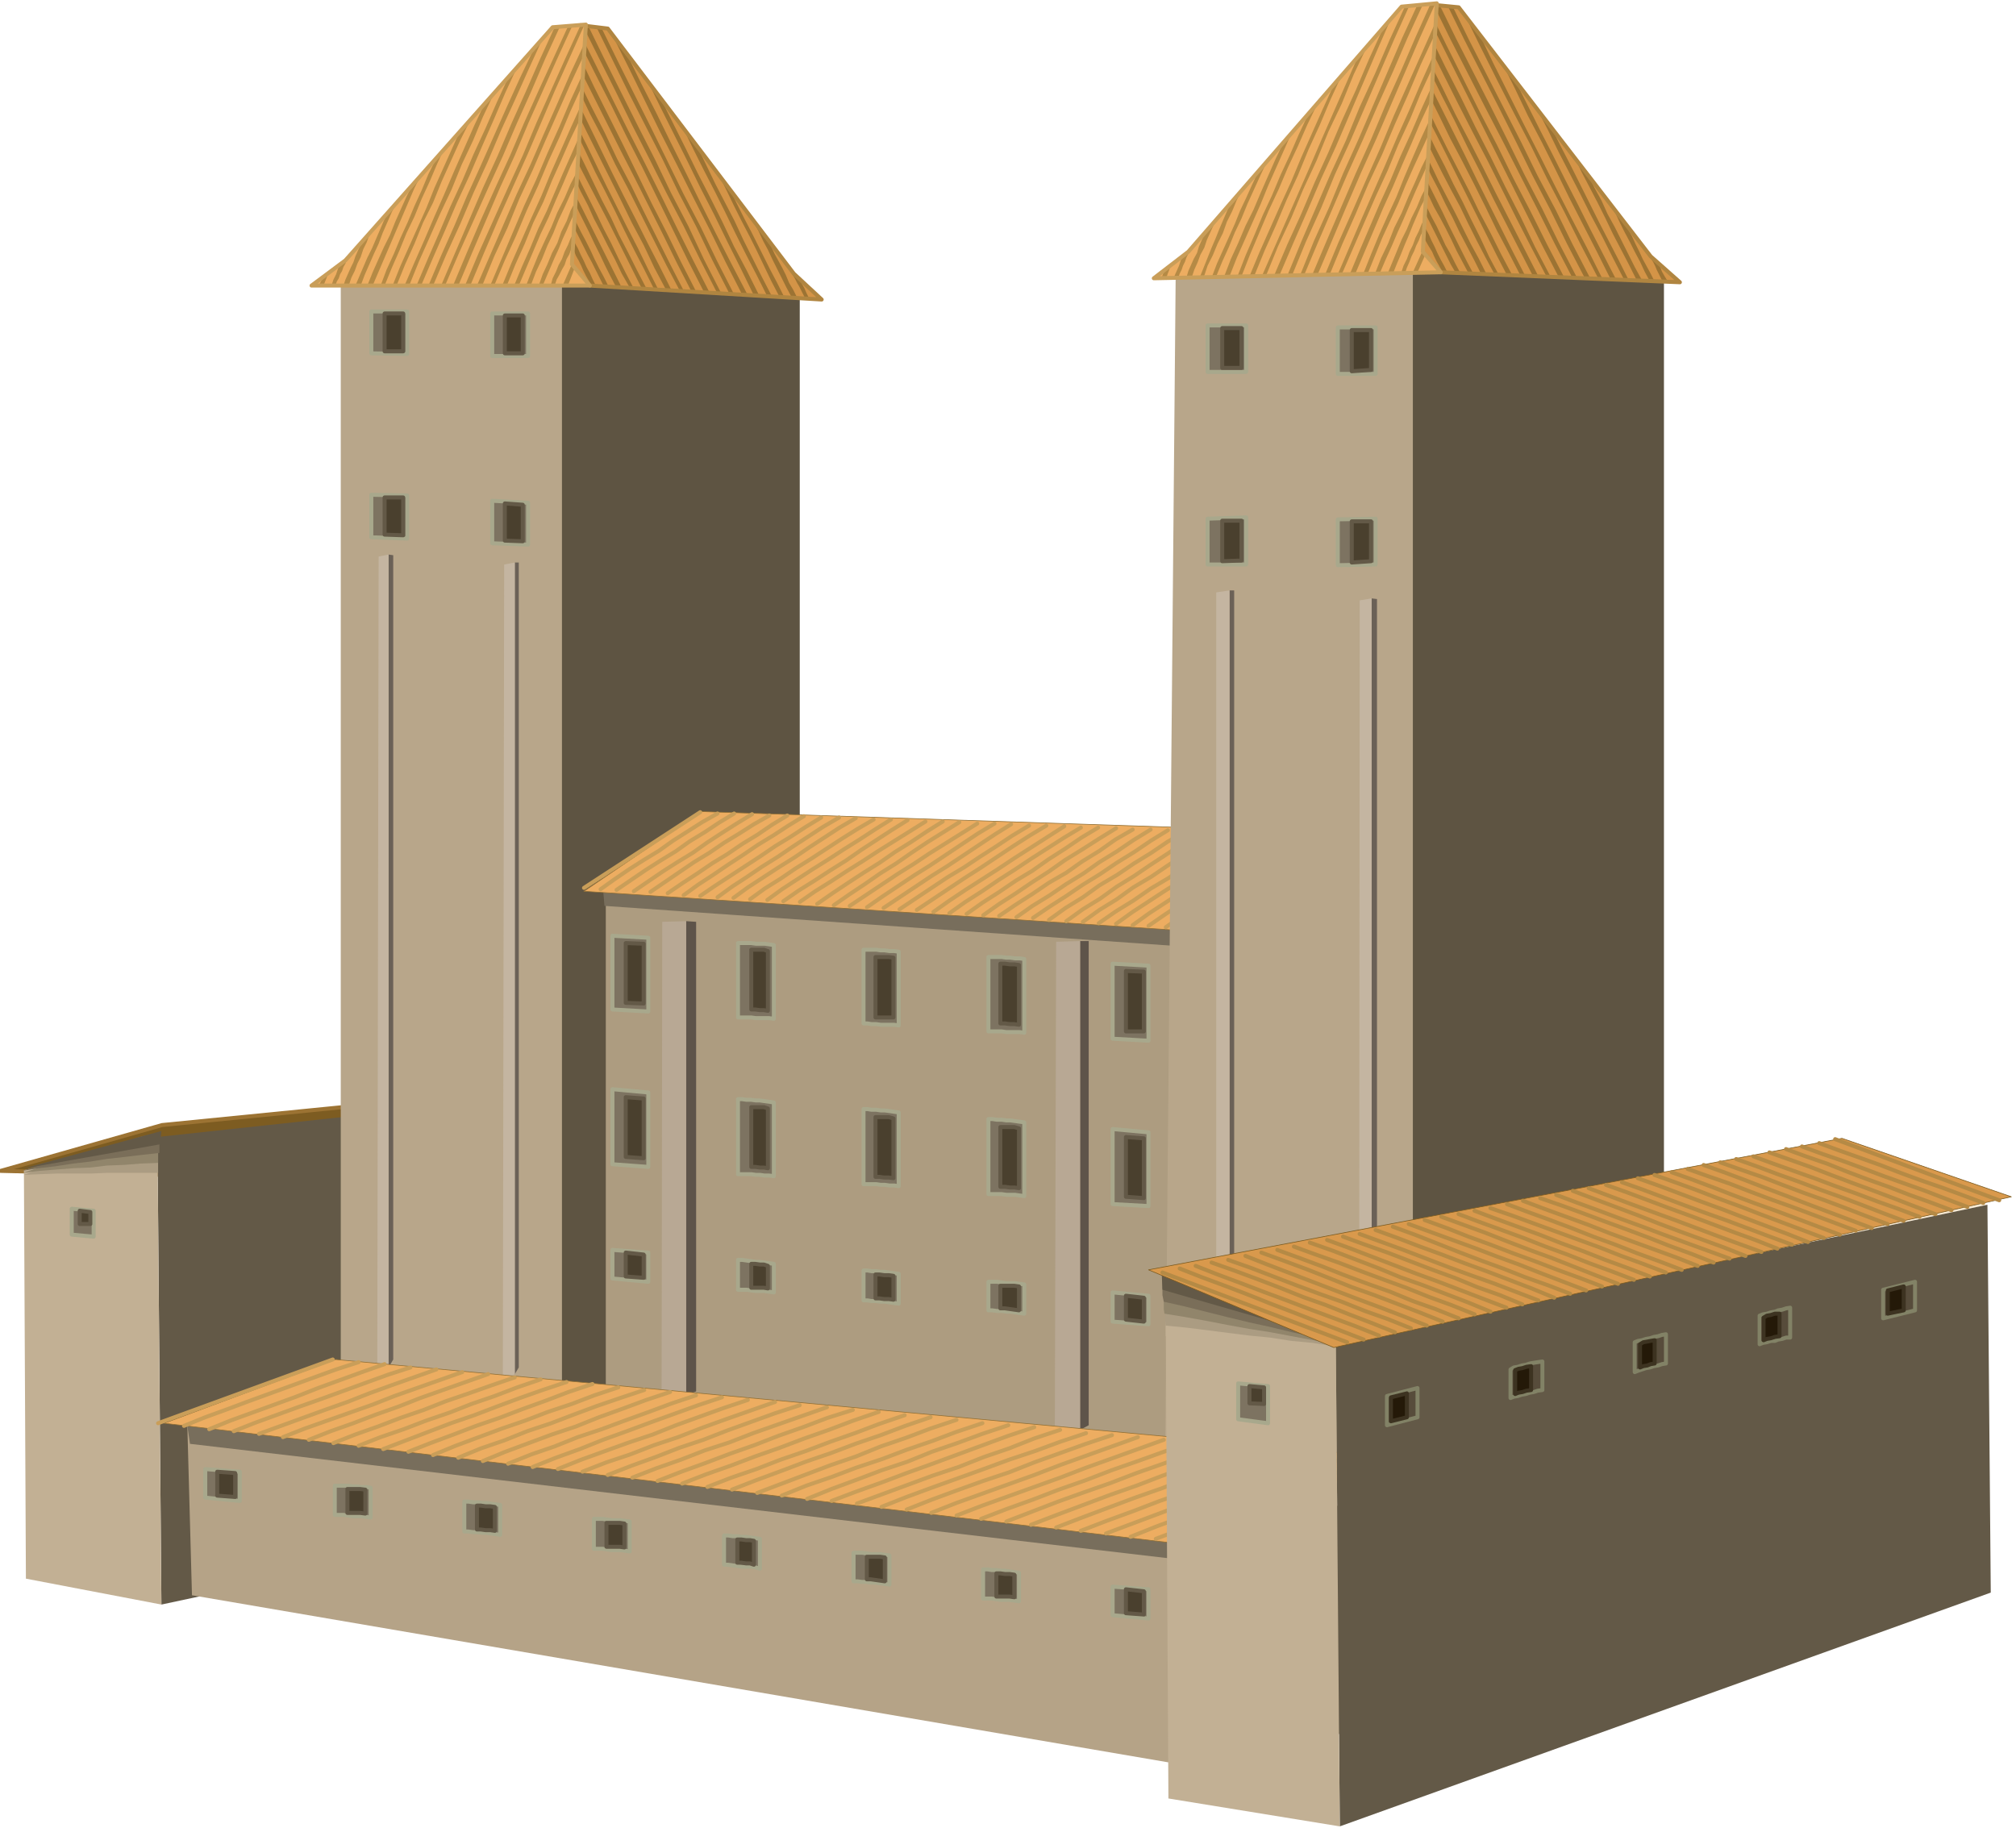
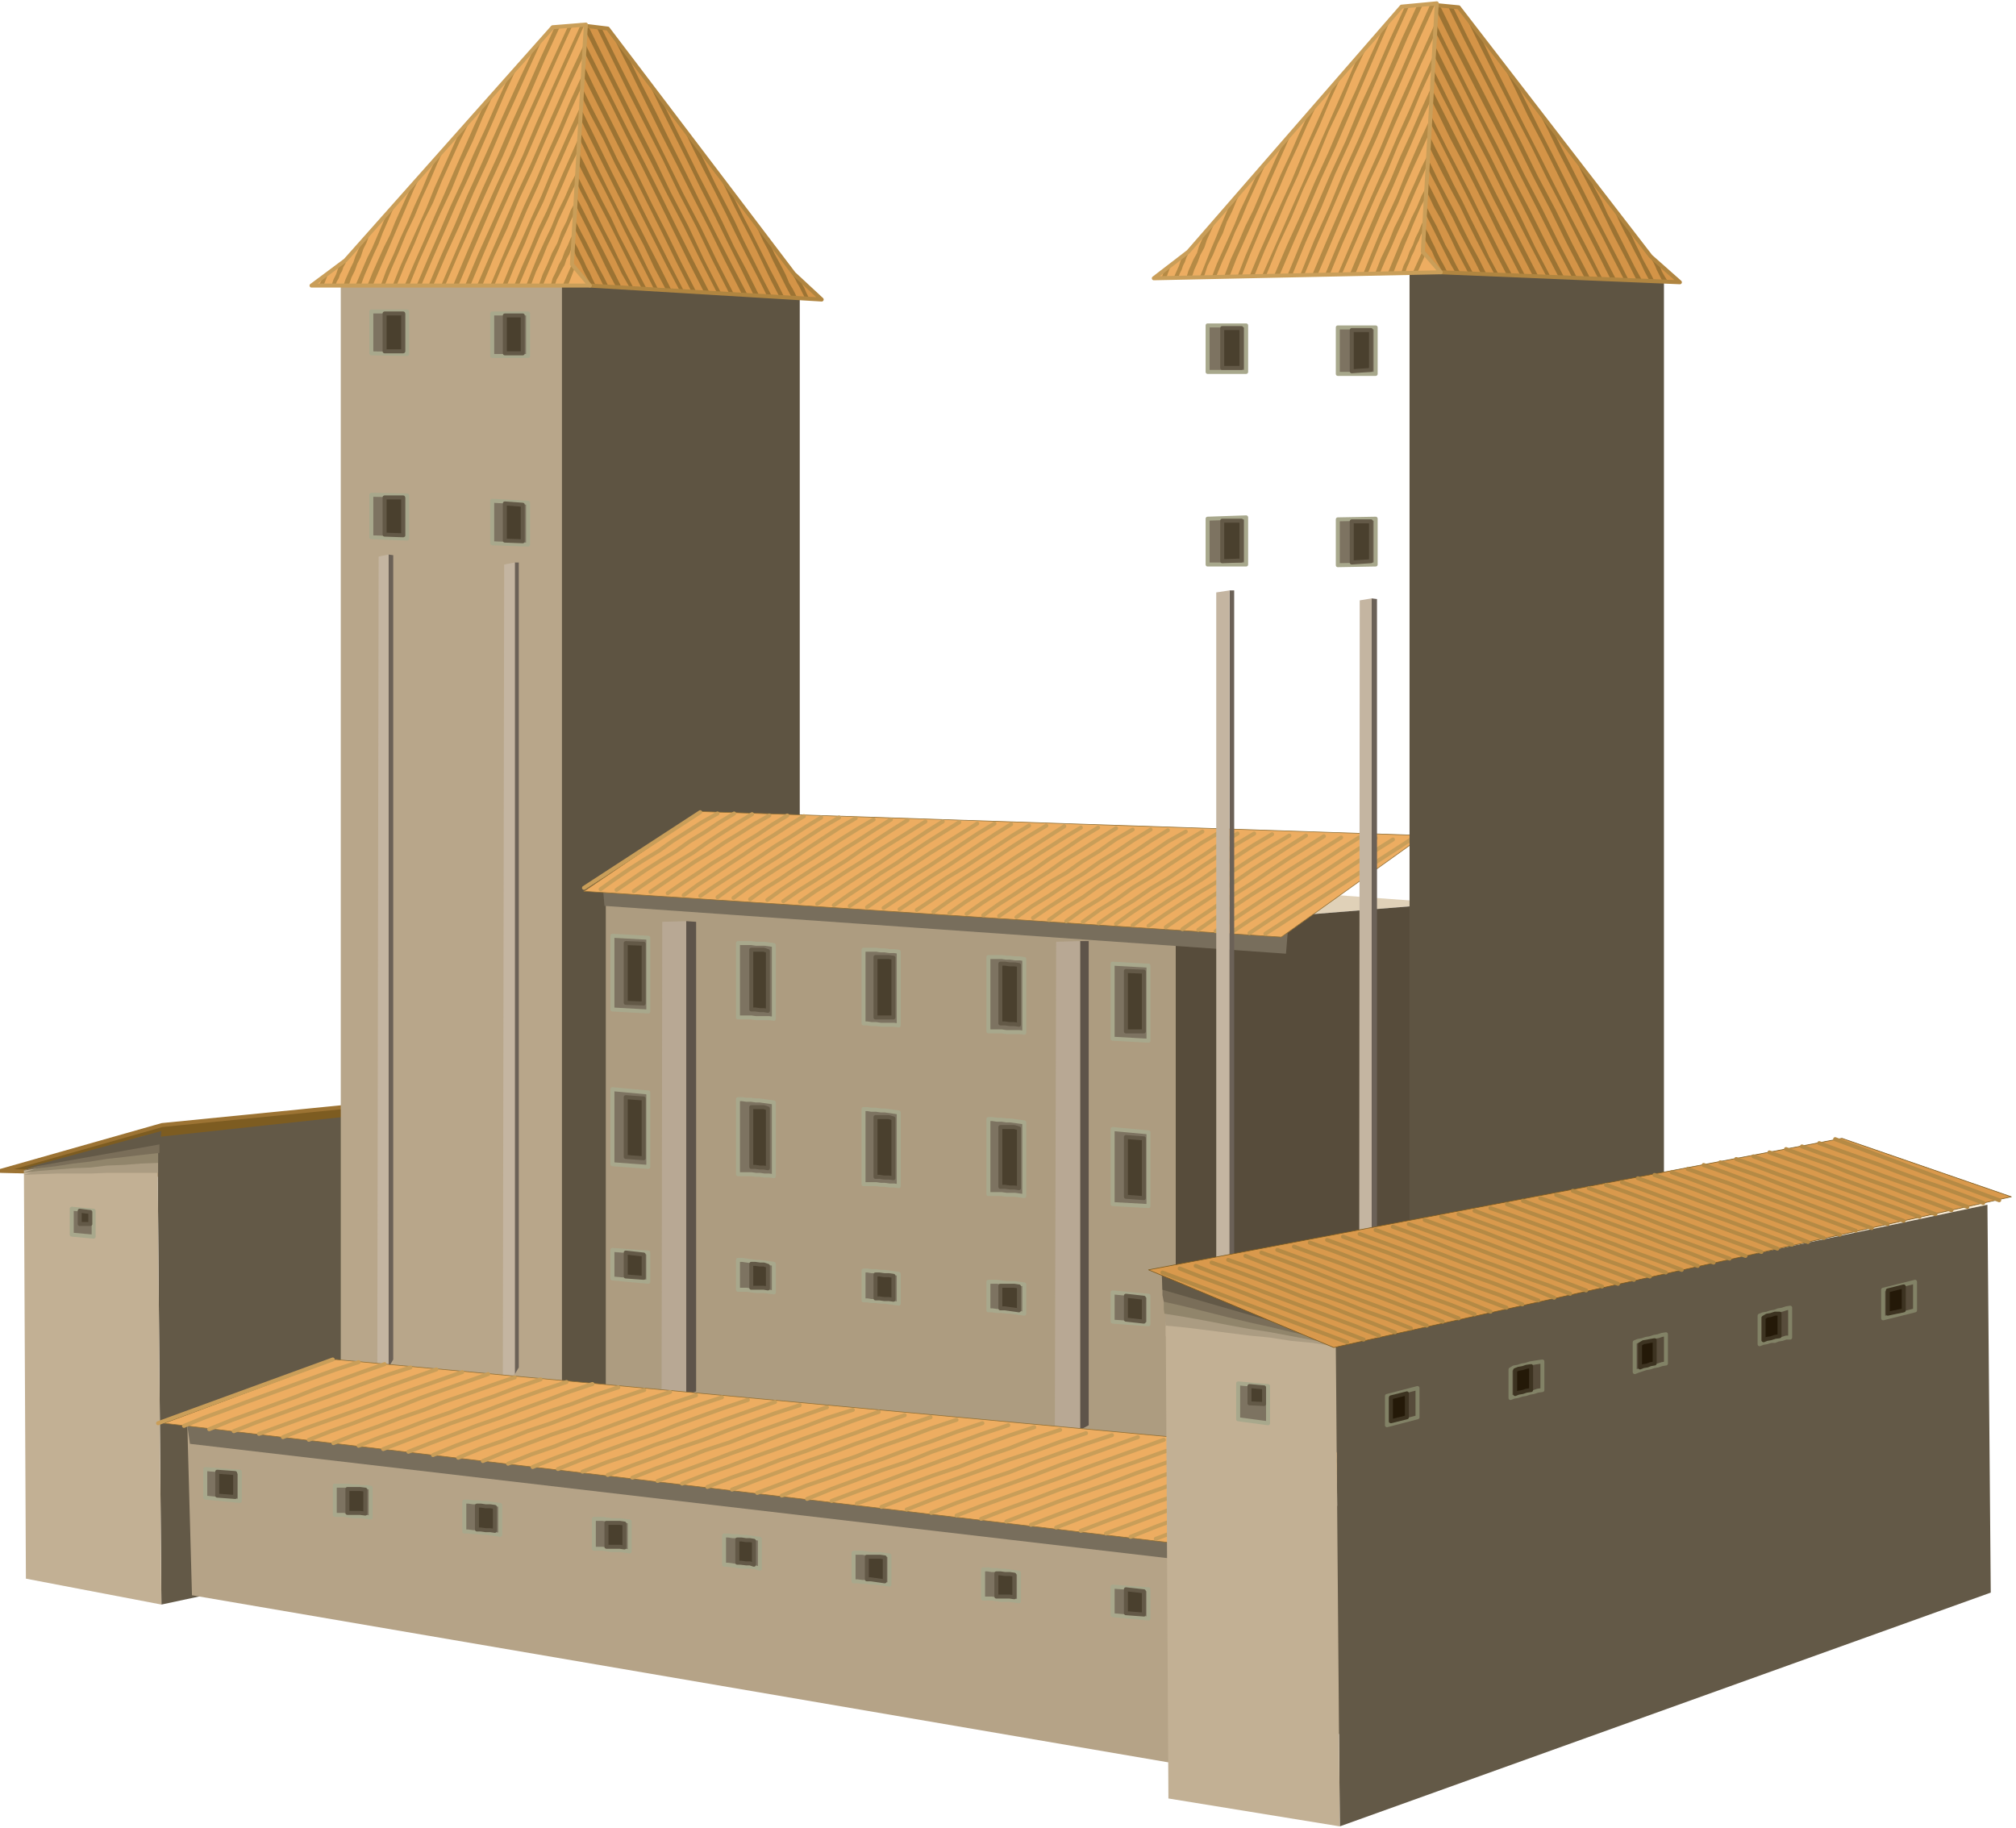
<svg xmlns="http://www.w3.org/2000/svg" fill-rule="evenodd" height="444.673" preserveAspectRatio="none" stroke-linecap="round" viewBox="0 0 3035 2752" width="490.455">
  <style>.brush2{fill:#635947}.pen2{stroke:none}.brush3{fill:#c2b094}.brush4{fill:#5e5442}.brush5{fill:#b8a68a}.brush7{fill:#574c3b}.brush9{fill:#786e5c}.brush10{fill:#edad61}.pen3,.pen4{stroke:#917036;stroke-width:1;stroke-linejoin:round}.pen4{stroke:#c99e59;stroke-width:6}.pen5{stroke:none}.brush11{fill:#5e544a}.brush12{fill:#b8a894}.brush13{fill:#6b6157}.brush14{fill:#c4b5a1}.brush19{fill:#ab9c82}.brush20{fill:#91856b}.brush21{fill:#7a6e59}.brush23{fill:#d49447}.pen8{stroke:none}.brush24{fill:#9c7333}.pen9{stroke:#b08540;stroke-width:6;stroke-linejoin:round}.pen10{stroke:none}.brush25{fill:#b58a45}.brush26{fill:#7d7361}.pen11{stroke:#a8a88c;stroke-width:6;stroke-linejoin:round}.brush27{fill:#4a402e}.pen12,.pen13{stroke:#635947;stroke-width:6;stroke-linejoin:round}.pen13{stroke:#828266}.brush28{fill:#241908}.pen14{stroke:#3d3321;stroke-width:6;stroke-linejoin:round}</style>
  <path style="stroke:#9c7333;stroke-width:6;stroke-linejoin:round;fill:#7d5c21" d="m516 1667-272 27-243 69 566 14-51-110z" />
  <path class="pen2 brush2" d="m237 1712 1335-144 4 563-1333 285-6-704z" />
  <path class="pen2 brush3" d="m36 1762 201-50 6 704-204-39-3-615z" />
  <path class="pen2 brush4" d="m840 385 364 36v1665l-364 72V385z" />
  <path class="pen2 brush5" d="m513 422 333-15v1772l-333-45V422z" />
  <path class="pen2" style="fill:#e0d1b8" d="m912 1330 480-27 789 57-411 33-858-63z" />
  <path class="pen2 brush7" d="m1770 1393 411-33v828l-411 103v-898z" />
  <path class="pen2" style="fill:#ad9c80" d="m912 1330 858 63v898l-858-123v-838z" />
  <path class="pen2 brush9" d="m906 1316 1033 83-3 37-1026-72-4-48z" />
  <path class="pen3 brush10" d="m2143 1258-214 153-1050-69 177-120 1087 36z" />
  <path class="pen4" fill="none" d="m1905 1406 219-142m-243 141 27-18 27-18 27-18 27-17 27-18 27-18 27-17 27-17m-242 139 27-18 27-17 27-18 27-17 27-18 27-18 27-18 27-17m-241 140 27-18 27-18 27-18 27-17 27-18 27-17 27-18 27-17m-242 139 26-18 27-17 27-18 27-17 27-18 27-17 27-17 27-17m-239 138 26-18 27-18 26-17 27-17 26-18 27-18 27-17 27-17m-238 137 26-18 26-17 26-17 27-17 26-18 27-17 26-17 27-17m-237 136 26-18 26-17 27-17 27-16 26-18 26-17 27-17 27-16m-236 135 25-18 26-17 26-17 27-17 26-18 27-17 26-17 27-16m-235 135 25-18 26-17 26-17 27-16 25-18 26-17 26-17 27-16m-234 135 26-18 26-16 26-18 27-16 25-17 27-17 25-17 27-16m-233 133 25-18 26-16 25-18 27-16 25-17 26-17 25-17 27-16m-231 134 25-18 26-16 25-18 26-16 25-17 26-17 25-17 27-16m-231 133 25-18 26-16 25-18 27-16 25-17 26-16 25-17 27-15m-230 130 25-17 25-16 25-17 26-16 25-17 26-16 25-17 26-16m-228 131 24-17 26-16 25-17 26-16 24-17 26-16 25-17 26-16m-228 130 25-17 25-16 25-17 26-15 24-17 26-16 24-17 26-15m-225 129 24-17 25-16 25-17 25-16 24-17 26-16 25-16 26-16m-225 129 24-17 25-16 25-17 25-15 24-17 25-16 25-17 25-15m-224 129 24-17 25-16 25-17 25-16 24-16 25-16 25-16 25-15m-222 127 24-17 24-16 25-16 25-16 24-16 25-16 25-16 25-16m-222 126 24-16 24-16 24-16 25-16 24-16 24-16 25-16 25-15m-221 126 24-16 24-16 24-16 25-15 24-16 25-16 24-16 25-15m-219 124 24-16 24-16 24-16 24-15 24-16 24-16 24-16 24-15m-217 125 23-16 24-16 24-16 24-15 24-16 24-16 24-16 25-15m-218 124 24-16 24-16 24-16 24-15 24-16 24-15 24-15 24-15m-216 123 23-16 24-16 23-16 24-15 23-16 24-16 24-15 24-15m-214 123 23-16 24-16 23-15 24-15 23-16 24-15 24-16 24-15m-215 121 23-16 24-15 23-15 24-15 23-15 24-15 24-15 24-15m-214 120 23-16 24-15 23-15 24-15 23-16 23-15 23-15 24-15m-211 120 22-16 23-15 23-15 24-15 23-15 24-15 23-15 24-15m-212 120 22-16 24-15 22-15 24-15 23-15 23-15 24-15 24-14m-211 118 22-16 23-15 23-15 24-15 22-15 23-15 23-15 24-14m-208 119 22-16 23-15 22-15 24-15 22-15 23-15 23-15 24-14m-209 118 22-15 23-15 23-15 23-15 22-15 23-14 23-15 23-14m-207 117 22-16 23-15 22-15 23-15 22-15 23-14 23-15 23-14m-205 116 22-15 23-15 22-15 23-14 22-15 23-14 22-15 23-14m-206 115 22-15 22-15 22-15 23-14 22-15 23-14 22-14 23-13m-204 114 22-15 22-15 22-14 23-14 21-15 23-15 22-14 23-14m-204 114 22-15 22-15 22-14 23-14 21-15 23-14 21-14 23-14m-201 114 21-15 22-15 22-14 23-14 21-15 22-14 22-14 23-13m-201 112 175-114" />
  <path class="pen5 brush4" d="m2122 356 383 48v1832l-383 109V356z" />
-   <path class="pen5 brush5" d="m1770 407 357-28v1989l-374-62 17-1899z" />
  <path class="pen5 brush11" d="M1626 1417h13v729l-13 7v-736z" />
  <path class="pen5 brush12" d="m1590 1418 36-1v736l-38 5 2-740z" />
  <path class="pen5 brush11" d="m1033 1387 15 1v707l-15 6v-714z" />
  <path class="pen5 brush12" d="m997 1388 36-1v714l-37 6 1-719z" />
  <path class="pen5 brush13" d="m585 835 7 1v1211l-7 12V835z" />
  <path class="pen5 brush14" d="m570 838 15-3v1224l-17 7 2-1228z" />
  <path class="pen5 brush13" d="M775 847h6v1212l-6 10V847z" />
  <path class="pen5 brush14" d="m759 850 16-3v1222l-18 9 2-1228z" />
  <path class="pen5 brush13" d="M1851 889h7v1305l-7 12V889z" />
  <path class="pen5 brush14" d="m1831 892 20-3v1317l-20 9V892z" />
  <path class="pen5 brush13" d="m2065 901 8 1v1304l-8 12V901z" />
  <path class="pen5 brush14" d="m2047 904 18-3v1317l-19 10 1-1324z" />
  <path class="pen5" style="fill:#e8d9c2" d="m282 2146 331-57 1475 159-255 66-1551-168z" />
  <path class="pen5" style="fill:#5c5240" d="m1833 2314 255-66 9 336-254 84-10-354z" />
  <path class="pen5" style="fill:#b5a387" d="m282 2146 1551 168 10 354-1554-266-7-256z" />
  <path class="pen5 brush9" d="m279 2126 1551 192-5 36-1539-180-7-48z" />
  <path class="pen3 brush10" d="m2134 2198-321 131-1566-186 258-96 1629 151z" />
  <path class="pen4" fill="none" d="m1777 2321 327-118m-364 114 40-15 41-15 40-15 41-14 40-15 41-15 41-15 41-15m-363 116 40-16 41-15 40-15 41-15 40-15 41-14 40-15 41-14m-361 114 40-15 40-15 40-15 41-15 39-15 41-14 40-15 41-14m-360 114 39-15 41-15 39-15 41-14 40-15 40-14 40-15 41-14m-358 112 39-15 40-15 40-15 40-14 39-15 41-14 39-15 41-14m-357 113 39-15 40-15 40-15 40-14 39-15 40-14 40-14 40-14m-355 111 39-15 39-15 39-14 40-14 39-15 40-14 40-14 40-14m-354 111 39-15 39-14 39-15 40-14 39-15 40-14 39-14 40-13m-352 109 39-15 39-14 39-14 39-14 39-15 39-14 39-14 39-14m-350 110 38-15 39-14 39-14 39-14 39-15 39-14 39-14 39-14m-348 109 38-15 38-14 39-14 39-13 38-15 39-14 39-14 39-13m-347 108 38-15 38-14 39-14 39-14 38-14 39-13 38-14 39-13m-345 106 38-14 38-14 38-14 39-13 38-15 38-13 38-15 39-13m-344 107 37-14 39-14 37-14 39-14 38-14 38-14 38-14 39-13m-342 108 37-15 38-14 37-14 39-13 37-15 38-13 38-14 39-13m-341 106 37-15 38-13 37-14 39-13 37-14 38-13 37-14 39-13m-339 105 37-14 37-14 37-14 38-13 37-15 38-13 37-14 39-13m-338 105 36-14 38-14 37-14 38-13 37-14 38-13 37-14 38-13m-336 105 36-14 38-13 36-14 38-13 37-14 37-13 37-14 38-13m-335 103 36-14 37-13 37-14 37-13 37-14 37-13 37-14 38-13m-333 104 36-14 36-13 37-14 37-13 36-14 37-13 37-14 38-12m-332 102 36-14 37-13 36-14 37-12 36-14 37-13 37-13 37-13m-330 102 36-14 36-13 36-14 36-12 36-14 36-13 36-13 37-12m-327 100 36-14 36-12 36-14 36-12 36-14 36-13 37-13 37-13m-327 101 35-14 36-13 36-13 36-12 35-14 36-13 36-13 36-12m-324 101 35-14 36-13 35-14 36-13 35-13 36-13 36-13 36-12m-322 100 35-14 35-12 35-14 36-12 35-13 36-13 35-13 36-12m-321 99 34-14 35-13 35-13 36-12 35-14 36-13 35-13 36-12m-319 99 34-14 35-12 35-14 36-12 34-13 35-13 35-12 36-12m-318 98 34-14 35-13 35-13 35-12 34-13 36-12 34-13 36-12m-316 97 33-13 35-13 34-13 35-12 34-13 36-13 34-13 36-12m-315 98 34-13 34-13 34-13 35-12 34-13 35-13 34-12 36-12m-313 96 33-13 35-12 34-13 35-12 33-13 35-12 34-13 35-12m-312 96 33-13 34-12 34-13 35-12 33-13 35-12 34-12 35-12m-310 94 33-13 34-12 34-13 34-12 33-13 34-12 34-12 34-12m-309 95 33-13 34-12 34-12 34-12 33-13 34-12 34-12 34-12m-306 93 33-12 33-12 33-12 34-12 33-13 33-12 34-12 34-12m-305 93 33-13 33-12 33-12 34-12 33-12 33-12 33-12 34-11m-303 93 32-13 33-12 33-12 33-12 33-13 33-12 33-12 34-12m-302 93 32-13 33-12 32-12 33-12 33-12 33-12 33-12 34-11m-302 92 263-96" />
  <path class="pen5" style="fill:#faebd4" d="m1755 1997 1032-202 205 19-981 207-256-24z" />
  <path class="pen5 brush2" d="m2011 2021 981-207 5 584-980 352-6-729z" />
  <path class="pen5 brush3" d="m1755 1997 256 24 6 729-258-42-4-711z" />
  <path class="pen5 brush3" d="m2008 2030-253-18v-81l253 99z" />
  <path class="pen5 brush19" d="m2008 2027-32-5-32-3-32-5-31-3-32-4-31-4-32-4-31-3-1-9v-25l-1-9v-25l31 12 33 12 31 12 33 13 31 12 32 13 32 12 32 13z" />
  <path class="pen5 brush20" d="m2010 2024-33-6-32-6-32-6-32-5-33-6-31-6-33-6-31-5-1-7v-46l32 12 32 12 32 12 33 13 32 12 32 13 32 12 33 13z" />
  <path class="pen5 brush21" d="m2011 2021-33-8-33-7-33-8-32-7-33-8-32-8-32-8-31-7-2-10v-28l32 12 33 12 32 12 33 13 32 12 33 13 33 12 33 13z" />
  <path class="pen5 brush2" d="m2013 2018-263-76-1-23 264 99z" />
  <path class="pen5 brush3" d="m36 1771 201 9v-68l-201 59z" />
  <path class="pen5 brush19" d="m36 1769 24-1 26-1h51l24-1h77v-55l-26 6-25 7-26 7-24 7-26 7-25 8-26 7-24 9z" />
  <path class="pen5 brush20" d="m34 1766 25-3 26-2 25-2 26-1 25-3 26-1 25-2 26-1v-17l1-5v-11l1-10-27 6-25 8-27 7-25 8-26 6-25 8-26 7-25 8z" />
  <path class="pen5 brush21" d="m33 1763 25-4 26-3 26-4 26-3 25-4 27-3 25-3 27-3v-24l1-7-27 6-26 8-26 7-25 8-27 6-26 8-26 7-25 8z" />
  <path class="pen5 brush2" d="m33 1760 208-37 2-20-210 57z" />
  <path style="stroke:#7d5c21;stroke-width:1;stroke-linejoin:round;fill:#d9994c" d="m1729 1912 279 117 1020-227-255-88-1044 198z" />
  <path fill="none" d="m2028 2021-278-105m303 101-36-14-34-13-36-14-34-13-35-14-34-13-35-13-33-13m300 101-35-14-35-13-35-13-34-13-35-13-34-13-35-13-33-13m300 100-35-14-34-13-35-14-34-12-35-14-34-13-35-13-34-12m300 99-35-14-34-12-35-14-34-12-35-13-34-13-34-13-34-12m299 99-35-14-34-13-35-13-34-13-34-13-34-13-34-13-33-13m297 99-35-14-34-13-34-13-34-12-35-14-33-13-35-13-33-12m297 99-35-14-34-12-34-14-34-12-35-13-33-13-35-13-33-12m297 97-35-14-33-12-35-14-33-12-35-13-34-13-34-12-33-12m296 98-34-14-34-13-34-13-34-12-34-14-34-13-34-13-34-12m296 98-34-13-34-13-34-13-33-12-34-13-34-13-34-13-33-12m294 97-34-14-34-12-34-14-33-12-34-13-34-13-34-12-33-12m294 96-34-13-34-13-34-12-33-12-34-13-34-13-33-12-33-12m293 96-34-14-34-13-34-13-33-12-34-13-33-12-34-13-33-12m293 96-34-13-34-12-33-13-33-12-34-13-33-13-33-13-33-12m291 96-34-13-34-13-33-13-33-12-34-13-33-12-33-12-33-12m291 94-34-13-33-12-34-13-33-12-34-13-33-12-33-13-33-12m291 96-34-13-33-13-33-13-33-12-34-13-33-13-33-12-33-12m290 95-34-13-33-12-33-13-33-12-33-13-33-12-33-12-32-12m288 94-34-13-33-12-33-13-33-12-33-13-33-12-33-12-32-12m288 93-34-13-33-12-33-13-33-12-33-12-33-12-33-12-32-11m288 93-34-13-33-12-33-13-33-12-33-13-32-12-33-12-32-12m287 93-33-13-33-12-33-12-33-12-33-13-33-12-33-12-32-12m287 93-33-13-33-12-33-13-32-12-33-12-32-12-33-12-32-11m285 91-33-12-33-12-33-12-32-12-33-12-32-12-33-12-32-12m285 92-33-13-33-12-33-12-32-12-33-13-32-12-32-12-32-12m284 92-33-12-33-12-32-12-32-12-33-12-33-12-32-12-32-12m284 91-33-13-33-12-32-12-32-12-33-12-32-12-32-12-31-11m280 90-33-12-32-12-32-12-31-11-33-12-32-12-32-12-31-11m280 90-33-13-32-12-32-12-31-12-33-12-32-12-32-12-31-11m280 90-32-12-32-12-32-12-31-12-33-12-31-12-33-12-31-11m279 90-32-12-32-12-32-12-31-11-32-12-31-12-32-12-31-11m277 88-32-12-32-12-32-12-31-11-32-12-31-12-32-11-31-11m277 89-32-12-32-12-32-12-31-12-32-12-31-12-32-12-31-11m277 89-32-12-31-12-32-12-31-11-32-12-31-12-32-11-31-11m276 88-32-12-31-12-32-12-31-11-32-12-31-11-32-12-31-11m276 87-32-12-31-11-32-12-31-11-32-12-31-11-31-11-30-11m274 87-32-12-31-12-32-12-30-11-32-12-31-12-31-11-31-11m274 87-32-12-31-11-31-12-31-11-32-12-30-12-32-11-30-11m273 87-32-12-31-12-31-11-31-11-32-12-30-11-32-11-30-11m273 85-32-12-30-11-32-11-30-11-31-12-31-11-31-11-30-11m271 86-247-92" style="stroke:#b58a45;stroke-width:6;stroke-linejoin:round" />
  <path class="pen8 brush23" d="m888 430 349 21-42-39L915 43l-41-5-15 359 29 33z" />
  <path class="pen8 brush24" d="m859 391 3 7 5 8-8-9v-6zm2-35 4 9 5 9 4 9 5 10 4 9 5 9 4 9 5 10h-6l-5-8-4-7-4-8-3-7-4-8-4-7-3-8-3-7v-14zm1-33 6 13 7 14 7 13 7 14 6 13 7 14 7 13 7 14h-7l-6-12-6-12-6-12-6-11-6-12-6-12-6-12-6-11 1-14zm2-33 9 17 9 18 9 18 9 18 9 18 9 18 9 18 9 18h-8l-9-17-8-16-8-17-8-16-8-17-8-16-8-16-7-16v-12zm1-34 11 22 11 22 11 22 11 23 11 21 11 23 11 22 12 23-6-1-12-21-10-21-11-21-10-20-11-21-9-20-11-21-9-20v-12zm2-35 13 26 13 27 13 27 14 27 12 26 14 27 13 26 14 27h-7l-13-26-12-24-13-26-12-24-13-25-13-25-13-25-12-24 2-14zm1-33 15 30 15 31 15 31 16 32 15 30 16 31 15 31 16 32h-6l-15-30-15-29-15-30-14-29-15-30-15-29-14-30-14-29v-12zm2-34 17 35 17 35 17 35 18 36 18 35 18 36 18 35 18 36h-8l-18-34-16-34-18-34-16-33-17-34-17-34-17-34-16-33 2-13zm1-33 19 39 20 39 19 40 21 40 19 39 20 40 20 40 21 41-7-2-20-38-19-38-19-38-19-38-20-38-18-38-20-38-18-38 1-12zm2-35 21 44 22 44 22 44 22 45 21 43 23 45 21 43 23 45h-7l-22-43-21-43-21-42-21-42-22-43-21-42-21-42-21-42 2-14zm1-34 24 48 24 49 24 48 25 49 24 48 24 49 24 48 25 49h-8l-24-47-23-47-23-47-23-47-24-47-23-47-24-47-23-46 1-13zm12-12 24 49 25 50 25 50 26 51 24 50 26 50 24 51 26 51h-6l-26-51-25-51-26-50-25-50-26-51-25-51-25-50-25-50 9 2zm20 3 24 49 25 50 25 50 25 51 24 49 26 50 24 50 26 51-7-1-26-51-24-50-26-50-24-50-26-51-25-49-25-51-24-49 8 2zm37 37 22 45 23 45 22 45 23 46 22 45 23 46 23 45 24 46h-8l-25-49-24-49-25-49-24-48-25-49-24-49-24-49-24-48 21 27zm53 71 18 36 18 36 18 37 19 37 18 36 18 38 19 36 19 38h-8l-20-41-20-40-20-41-20-39-20-41-20-40-20-40-19-39 20 27zm54 70 13 27 14 29 14 27 15 29 13 28 14 28 14 28 15 29h-7l-16-32-16-31-16-32-15-31-16-32-16-31-16-32-15-31 21 27zm52 71 9 18 10 20 10 19 10 20 9 18 10 20 10 19 10 20h-7l-12-23-11-23-11-23-11-22-12-23-11-22-11-23-11-22 19 27zm54 69 5 10 5 11 6 11 6 11 5 10 5 12 6 10 6 12h-8l-8-15-7-14-7-14-7-14-7-15-7-13-7-15-7-13 21 26zm48 60 3 6 4 7 3 7 4 8h-6l-3-6-3-6-3-6-3-5-3-6-3-5-3-6-2-5 6 8 9 9zm26 28-5-10 12 12-7-2z" />
  <path class="pen9" fill="none" d="m888 430 349 21-42-39L915 43l-41-5-15 359 29 33" />
  <path class="pen10 brush10" d="M888 430H469l51-38L832 41l50-4-21 361 27 32z" />
  <path class="pen10 brush25" d="m496 410-3 5-2 5-2 5-2 5h-7l3-6 3-6 10-8zm29-24-3 5-2 6-3 5-2 6-3 5-2 6-3 5-2 6h-6l3-9 4-8 3-9 4-7 7-5 5-6zm37-42-6 10-4 11-5 10-4 12-5 10-4 11-5 10-4 12h-8l3-9 4-9 4-9 4-8 3-9 4-9 4-8 4-8 15-17zm36-40-8 15-7 16-7 16-6 16-7 15-7 16-7 16-6 16h-8l6-14 6-14 6-14 7-14 6-14 6-14 6-14 7-13 13-15zm36-41-10 20-9 21-9 21-9 21-9 21-9 21-9 21-9 21h-8l8-20 8-18 9-20 9-18 8-20 8-18 9-20 9-18 13-15zm36-42-12 26-11 26-12 26-11 27-12 25-11 27-11 25-11 27h-6l9-24 11-24 10-24 11-24 10-24 11-24 10-24 12-24 13-17zm38-40-15 30-14 31-14 31-13 32-15 30-13 32-14 31-13 32h-6l12-30 13-29 13-29 13-29 12-30 13-29 13-29 13-29 15-15zm36-41-17 36-15 36-17 36-15 37-17 36-16 36-16 36-15 37h-7l15-35 15-34 15-35 15-34 15-35 15-34 15-34 16-34 14-15zm36-42-19 41-18 42-18 41-18 42-19 41-18 42-18 41-18 42h-7l17-40 17-39 17-40 18-39 17-40 18-39 17-39 18-39 14-17zm37-40-21 46-21 47-21 46-20 47-21 46-20 47-21 46-20 47h-7l19-45 20-45 19-45 20-44 20-45 20-45 20-44 21-44 13-15zm26-18-22 48-21 49-22 49-21 49-22 48-22 49-22 49-21 49h-6l21-49 21-49 21-49 22-48 21-49 22-49 21-48 22-48 8-1zm19-2-22 48-22 49-22 49-21 50-22 48-21 49-21 49-21 50h-8l21-50 21-49 22-49 22-48 21-49 22-49 22-48 22-48 7-2zm18-1-22 49-22 49-21 49-21 49-22 49-22 49-21 49-21 50h-8l21-50 22-49 22-49 22-48 21-50 22-49 22-49 22-48 6-1zm-1 46-20 43-19 43-19 43-19 44-20 43-18 44-20 43-18 44h-8l20-46 20-46 20-46 21-45 20-46 20-45 20-46 21-45-1 18zm-3 47-17 37-16 38-17 37-16 38-17 37-16 38-17 37-16 38h-6l17-40 17-40 17-40 18-39 17-40 18-40 17-40 18-39-1 18zm-2 48-15 31-14 32-14 31-13 32-15 31-13 32-14 31-13 32h-7l14-34 15-34 15-34 15-33 14-34 15-34 15-34 15-33v18zm-3 48-12 24-11 26-11 25-11 26-12 25-11 26-11 26-11 26h-7l12-29 12-27 12-29 13-27 12-28 12-28 12-27 12-27v18zm-3 48-9 18-9 20-9 19-8 20-9 19-8 20-9 19-8 21h-7l9-23 9-22 10-22 10-21 9-22 11-22 9-21 11-21-2 18zm-3 46-6 13-6 14-6 13-6 15-6 13-6 14-6 14-6 14h-6l6-17 7-15 7-17 8-15 6-17 8-16 6-16 8-15-2 18zm-1 48-4 7-3 8-4 7-3 9-4 7-4 8-4 7-3 9h-6l3-11 5-10 4-10 5-9 4-11 5-10 4-10 5-9v18zm1 36-10 26h-8l14-32 4 6z" />
  <path class="pen4" fill="none" d="M888 430H469l51-38L832 41l50-4-21 361 27 32" />
  <path class="pen5 brush23" d="m2169 410 360 15-44-39-289-375-41-4-16 369 30 34z" />
  <path class="pen5 brush24" d="m2140 370 3 7 5 8-9-9 1-6zm2-35 4 9 5 9 4 9 5 10 4 9 5 10 5 9 5 10h-7l-5-9-4-7-4-8-3-7-5-8-4-7-4-8-3-7 2-14zm1-34 6 13 7 14 7 13 7 15 6 13 8 14 7 14 8 15-8-2-7-12-6-12-6-12-6-12-6-12-6-12-6-12-6-12 1-13zm2-35 9 18 9 18 9 18 9 19 9 18 9 18 9 18 10 19h-7l-9-17-9-17-8-17-8-16-9-17-9-16-8-17-8-15 2-14zm0-36 11 22 11 23 12 23 12 23 11 22 12 24 12 22 12 24h-8l-11-22-11-21-11-21-10-21-11-21-10-21-11-21-10-21v-14zm3-34 13 27 14 27 13 27 14 27 13 27 14 28 13 28 15 28-7-2-14-26-13-25-13-26-12-25-14-26-13-25-13-26-12-25 2-13zm0-35 15 31 16 32 16 31 17 33 15 31 17 32 16 32 17 32h-8l-16-31-15-30-15-30-15-30-15-30-15-30-15-30-15-29v-14zm3-36 18 36 18 36 18 36 18 37 18 36 18 36 18 36 19 37h-7l-18-35-18-34-17-35-17-34-18-35-18-34-17-35-17-34 2-14zm0-34 20 40 20 41 21 40 21 41 20 40 21 41 21 41 21 41h-8l-20-39-20-39-20-39-19-39-20-39-19-39-20-39-19-39V91zm3-35 22 45 23 45 22 45 23 45 22 45 23 45 22 46 24 46-7-2-23-44-22-43-22-44-21-42-23-44-22-43-22-44-21-42 2-14zm0-36 24 49 25 50 25 50 26 50 24 49 26 50 25 50 26 50h-8l-25-48-24-48-24-48-24-48-24-48-24-48-24-48-24-48V20zm13-13 25 51 26 51 26 51 26 52 25 51 27 52 25 51 27 52h-7l-27-52-26-52-26-51-26-51-27-52-26-51-26-51-25-51h9zm20 3 25 51 26 51 26 51 26 51 25 51 27 51 25 51 27 52h-8l-27-52-25-51-27-52-25-51-26-52-26-51-26-51-25-51 8 2zm39 39 22 46 23 46 23 46 24 47 23 46 24 47 24 46 24 48-7-2-26-50-25-50-26-50-24-49-26-50-25-49-25-50-24-49 21 27zm55 72 18 36 19 38 19 37 19 38 19 37 19 38 19 37 20 39h-8l-21-42-21-41-21-41-20-41-21-42-21-40-20-42-20-40 21 29zm54 70 14 28 15 29 14 28 15 30 14 28 15 29 15 29 15 30-7-1-17-33-16-32-17-32-16-32-17-33-16-31-16-33-16-31 21 27zm56 72 9 19 11 20 9 20 11 20 10 20 10 20 10 20 11 20h-8l-12-24-12-23-12-23-11-23-12-24-12-23-12-23-11-23 21 27zm55 72 5 10 6 11 5 11 6 12 5 11 6 11 6 11 6 12h-7l-8-15-7-15-8-15-7-14-8-15-7-14-7-15-7-14 21 28zm50 60 3 6 3 8 4 7 5 8h-8l-3-6-3-6-3-6-2-5-3-6-3-5-3-6-2-5 4 7 11 9zm27 29-6-11 12 12-6-1z" />
  <path class="pen9" fill="none" d="m2169 410 360 15-44-39-289-375-41-4-16 369 30 34" />
  <path class="pen10 brush10" d="m2169 410-432 9 52-40 321-369 53-5-21 374 27 31z" />
  <path class="pen10 brush25" d="m1765 397-3 4-2 6-2 5-2 6h-7l2-6 4-6 10-9zm30-26-3 5-3 6-3 6-2 6-3 6-2 6-3 6-2 6h-7l4-9 4-9 3-9 5-8 6-4 6-8zm38-43-6 11-5 11-5 11-4 12-6 11-4 11-5 11-4 12h-8l3-10 4-9 4-9 5-9 3-10 4-9 4-9 5-9 15-16zm37-42-8 15-7 17-8 16-6 17-8 16-7 17-8 16-6 18h-6l6-15 6-15 6-15 6-14 6-15 6-14 6-14 7-14 15-16zm38-44-10 21-10 22-10 22-9 22-10 21-9 22-10 22-9 22-7 2 8-21 9-20 9-20 9-20 8-20 9-19 9-20 9-19 14-17zm37-43-12 27-12 27-12 27-11 27-12 27-12 27-12 27-11 28h-8l10-26 11-24 11-26 12-24 11-26 11-25 11-25 12-25 13-16zm38-42-15 31-14 32-15 32-14 33-15 32-14 33-14 33-13 33h-6l12-31 13-30 13-31 14-30 13-31 14-30 13-30 14-30 14-16zm37-44-17 37-16 38-17 37-16 39-17 37-16 38-17 38-16 39h-7l15-36 16-36 16-36 16-35 15-36 16-36 16-36 16-35 13-17zm38-43-20 42-18 44-20 42-18 44-20 43-18 43-20 43-18 44h-6l18-41 18-41 18-41 18-41 18-42 18-41 18-41 18-41 14-16zm37-44-21 48-21 49-21 49-21 49-22 48-21 49-21 48-21 49h-8l20-47 21-46 20-47 21-46 20-47 21-46 20-47 21-46 13-17zm27-18-23 51-22 51-22 51-22 51-23 50-21 51-23 51-21 51h-7l21-51 22-51 22-51 23-50 21-51 23-50 22-51 23-50 7-2zm20-1-23 50-22 51-23 51-22 51-23 51-22 51-22 51-22 52h-6l21-52 23-51 21-51 23-51 22-51 22-51 22-51 23-50h8zm19-2-23 51-22 51-22 51-22 51-23 51-22 51-22 52-22 52h-8l22-52 22-51 22-51 23-51 22-52 23-51 22-51 23-51h7zm-1 47-21 45-19 45-20 45-19 45-21 45-19 45-20 45-19 46h-7l20-48 21-47 21-48 21-47 20-48 21-47 21-47 21-47-1 18zm-3 49-18 39-16 39-18 39-16 39-18 39-17 39-17 39-17 39h-6l18-42 18-42 18-41 18-41 18-42 18-40 18-42 18-40-1 18zm-3 50-15 32-14 33-14 32-14 33-15 33-14 33-14 33-14 33h-8l15-36 15-35 15-35 16-35 15-36 16-35 15-35 16-35-1 20zm-2 49-12 26-12 26-12 27-11 27-12 26-12 26-11 27-11 27-7 1 12-30 12-29 13-29 13-28 12-30 12-28 13-30 13-28v19zm-3 48-9 20-9 20-9 21-9 21-9 20-9 21-9 20-9 21h-7l9-23 11-23 9-23 11-22 10-24 10-22 10-23 11-22-2 18zm-3 50-7 13-6 14-6 14-6 15-6 14-6 15-6 14-6 15h-8l7-17 7-17 7-17 8-16 7-17 8-16 7-17 8-15-2 18zm-3 49-4 7-3 8-4 8-3 8-4 8-3 8-4 9-3 9h-6l4-12 5-10 4-11 5-10 4-11 5-10 4-10 5-10-2 19zm3 36-12 27h-7l15-33v2l4 4z" />
  <path class="pen4" fill="none" d="m2169 410-432 9 52-40 321-369 53-5-21 374 27 31" />
  <path class="pen11 brush26" d="M559 469h54v64l-54-1v-63z" />
  <path class="pen12 brush27" d="M579 472h28v57h-28v-57z" />
  <path class="pen11 brush26" d="M741 472h54v64h-54v-64z" />
  <path class="pen12 brush27" d="M760 475h27v57h-27v-57z" />
  <path class="pen11 brush26" d="m559 745 54 1v65l-54-2v-64z" />
  <path class="pen12 brush27" d="M579 749h28v57l-28-1v-56z" />
  <path class="pen11 brush26" d="m741 754 54 3v63l-54-2v-64z" />
  <path class="pen12 brush27" d="m760 758 27 2v55l-27-1v-56z" />
  <path class="pen11 brush26" d="M1818 490h58v70h-58v-70z" />
  <path class="pen12 brush27" d="M1840 494h29v60h-29v-60z" />
  <path class="pen11 brush26" d="M2014 493h57v70h-57v-70z" />
  <path class="pen12 brush27" d="M2035 497h29v60l-29 2v-62z" />
  <path class="pen11 brush26" d="m1818 781 58-2v71h-58v-69z" />
  <path class="pen12 brush27" d="M1840 784h29v60l-29 1v-61z" />
  <path class="pen11 brush26" d="m2014 782 57-1v69l-57 1v-69z" />
  <path class="pen12 brush27" d="M2035 785h29v60l-29 2v-62z" />
  <path class="pen11 brush26" d="m1864 2083 45 4v56l-45-6v-54z" />
  <path class="pen12 brush27" d="m1881 2087 22 2v25l-22-1v-26z" />
  <path class="pen11 brush26" d="m108 1820 33 3v39l-33-3v-39z" />
  <path class="pen12 brush27" d="m120 1823 16 2v18h-16v-20z" />
-   <path class="pen11 brush26" d="m922 1409 54 3v111l-54-3v-111z" />
+   <path class="pen11 brush26" d="m922 1409 54 3v111l-54-3v-111" />
  <path class="pen12 brush27" d="m942 1420 27 1v90l-27-1v-90z" />
  <path class="pen11 brush26" d="M1111 1420h20l7 1h13l7 1 7 1v111l-7-1h-20l-7-1h-20v-112z" />
  <path class="pen12 brush27" d="M1131 1430h19l6 2v90l-6-1h-6l-7-1h-6v-90z" />
  <path class="pen11 brush26" d="M1300 1430h19l7 1h6l7 1h7l7 1v111l-7-1h-20l-7-1h-7l-6-1h-6v-111z" />
  <path class="pen12 brush27" d="M1318 1441h20l7 1v90h-27v-91z" />
  <path class="pen11 brush26" d="M1488 1441h20l7 1h6l7 1h7l7 1v111l-7-1h-20l-7-1h-20v-112z" />
  <path class="pen12 brush27" d="M1506 1451h7l7 1h7l7 1v90l-7-1h-7l-7-1h-7v-90z" />
  <path class="pen11 brush26" d="m1675 1451 54 3v113l-54-3v-113z" />
  <path class="pen12 brush27" d="m1695 1462 27 1v90h-27v-91z" />
  <path class="pen11 brush26" d="m922 1640 54 5v112l-54-4v-113z" />
  <path class="pen12 brush27" d="m942 1652 27 2v90l-27-2v-90z" />
  <path class="pen11 brush26" d="M1111 1655h6l7 1h7l7 1h6l7 1 7 1 7 1v111l-7-1h-7l-7-1h-6l-7-1h-20v-113z" />
  <path class="pen12 brush27" d="M1131 1667h19l6 2v90l-6-1h-6l-7-1h-6v-90z" />
  <path class="pen11 brush26" d="M1300 1670h6l6 1h7l7 1h6l7 1 7 1 7 1v111l-7-1h-7l-7-1h-6l-7-1h-19v-113z" />
  <path class="pen12 brush27" d="M1318 1682h20l7 2v90l-7-1h-7l-7-1h-6v-90z" />
  <path class="pen11 brush26" d="M1488 1685h6l7 1h7l7 1h6l7 1 7 1 7 1v111l-7-1-7-1h-13l-7-1h-20v-113z" />
  <path class="pen12 brush27" d="M1506 1697h21l7 2v90l-7-1h-7l-7-1h-7v-90z" />
  <path class="pen11 brush26" d="m1675 1700 54 5v111l-54-3v-113z" />
  <path class="pen12 brush27" d="m1695 1712 27 2v90l-27-2v-90z" />
  <path class="pen11 brush26" d="m922 1882 54 4v44l-54-5v-43z" />
  <path class="pen12 brush27" d="m942 1886 27 3v35l-27-2v-36z" />
  <path class="pen11 brush26" d="M1111 1897h6l7 1 7 1 7 1h6l7 1 7 1 7 1v43l-7-1-7-1h-13l-7-1-7-1h-13v-45z" />
  <path class="pen12 brush27" d="M1131 1903h6l7 1h6l6 2v34l-6-1h-19v-36z" />
  <path class="pen11 brush26" d="M1300 1913h6l6 1h7l7 1h6l7 1 7 1 7 1v45l-7-1-7-1-7-1h-6l-7-1h-7l-6-1h-6v-45z" />
  <path class="pen12 brush27" d="M1318 1919h6l7 1h7l7 1v36l-7-1h-7l-7-1h-6v-36z" />
  <path class="pen11 brush26" d="M1488 1930h13l7 1 7 1h13l7 1 7 1v44l-7-1-7-1-7-1h-6l-7-1h-7l-7-1h-6v-43z" />
  <path class="pen12 brush27" d="M1506 1936h21l7 1v36l-7-1-7-1-7-1h-7v-34z" />
  <path class="pen11 brush26" d="m1675 1946 54 5v43l-54-4v-44z" />
  <path class="pen12 brush27" d="m1695 1951 27 3v36l-27-3v-36z" />
  <path class="pen11 brush26" d="m309 2212 52 4v44l-52-5v-43z" />
  <path class="pen12 brush27" d="m327 2216 27 2v36l-27-2v-36z" />
  <path class="pen11 brush26" d="M504 2237h20l7 1h6l7 1h7l7 1v45l-7-1-7-1h-13l-7-1-7-1h-13v-44z" />
  <path class="pen12 brush27" d="M523 2242h19l8 1v36l-8-1h-19v-36z" />
  <path class="pen11 brush26" d="M699 2261h6l7 1h7l7 1h6l7 1 7 1 7 1v45l-7-1-7-1-7-1h-6l-7-1h-7l-7-1h-6v-45z" />
  <path class="pen12 brush27" d="M718 2267h6l7 1h7l7 1v36l-7-1h-7l-7-1h-6v-36z" />
  <path class="pen11 brush26" d="M894 2287h13l7 1 7 1h13l7 1 7 1v45l-7-1-7-1h-13l-7-1-7-1h-13v-45z" />
  <path class="pen12 brush27" d="M913 2293h20l7 1v36l-7-1h-20v-36z" />
  <path class="pen11 brush26" d="M1090 2312h6l7 1h7l7 1h6l7 1 7 1 7 1v45l-7-2-7-1h-13l-7-1-7-1-7-1h-6v-44z" />
  <path class="pen12 brush27" d="M1110 2318h6l7 1h6l6 1v36l-6-2h-6l-7-1h-6v-35z" />
  <path class="pen11 brush26" d="M1285 2338h13l7 1 7 1h13l7 1 7 1v44l-7-1-7-1-7-1h-6l-7-1h-7l-7-1h-6v-43z" />
  <path class="pen12 brush27" d="M1305 2344h20l7 1v36l-7-1-7-1-7-1h-6v-34z" />
  <path class="pen11 brush26" d="M1480 2363h6l7 1h7l7 1h6l7 1 7 1 7 1v43l-7-1-7-1h-13l-7-1-7-1h-13v-44z" />
  <path class="pen12 brush27" d="M1500 2369h6l7 1h7l7 1v34l-7-1h-20v-35z" />
  <path class="pen11 brush26" d="m1675 2389 54 4v44l-54-5v-43z" />
  <path class="pen12 brush27" d="m1695 2393 27 3v35l-27-2v-36z" />
  <path class="pen13 brush7" d="m2883 1930-48 12v43l48-12v-43z" />
  <path class="pen14 brush28" d="m2866 1937-24 6v35l24-5v-36z" />
  <path class="pen13 brush7" d="m2695 1969-6 1-6 2-6 1-5 2-6 1-6 2-6 1-5 2v43l5-2 6-1 6-2h6l5-2 6-1 6-2h6v-45z" />
  <path class="pen14 brush28" d="M2679 1978h-7l-6 2-6 1-5 3v34l5-2 6-1 6-2 7-1v-34z" />
  <path class="pen13 brush7" d="m2508 2009-6 1-6 2-6 1-6 2-6 1-6 2-6 1-5 2v45l5-2 6-2 6-2 6-1 6-2 6-1 6-2 6-1v-44z" />
  <path class="pen14 brush28" d="m2491 2018-6 1-5 1-6 1-5 3v35l5-2 6-1 5-2 6-1v-35z" />
  <path class="pen13 brush7" d="m2322 2050-7 1-6 1-6 1-6 2-6 1-6 2-6 1-5 3v43l5-2 6-1 6-2 6-1 6-2 6-1 6-2 7-1v-43z" />
  <path class="pen14 brush28" d="m2305 2057-7 1-6 2-6 1-5 2v36l5-2 6-1 6-2 7-1v-36z" />
  <path class="pen13 brush7" d="m2134 2090-46 12v44l46-12v-44z" />
  <path class="pen14 brush28" d="m2118 2098-24 6v36l24-6v-36z" />
</svg>